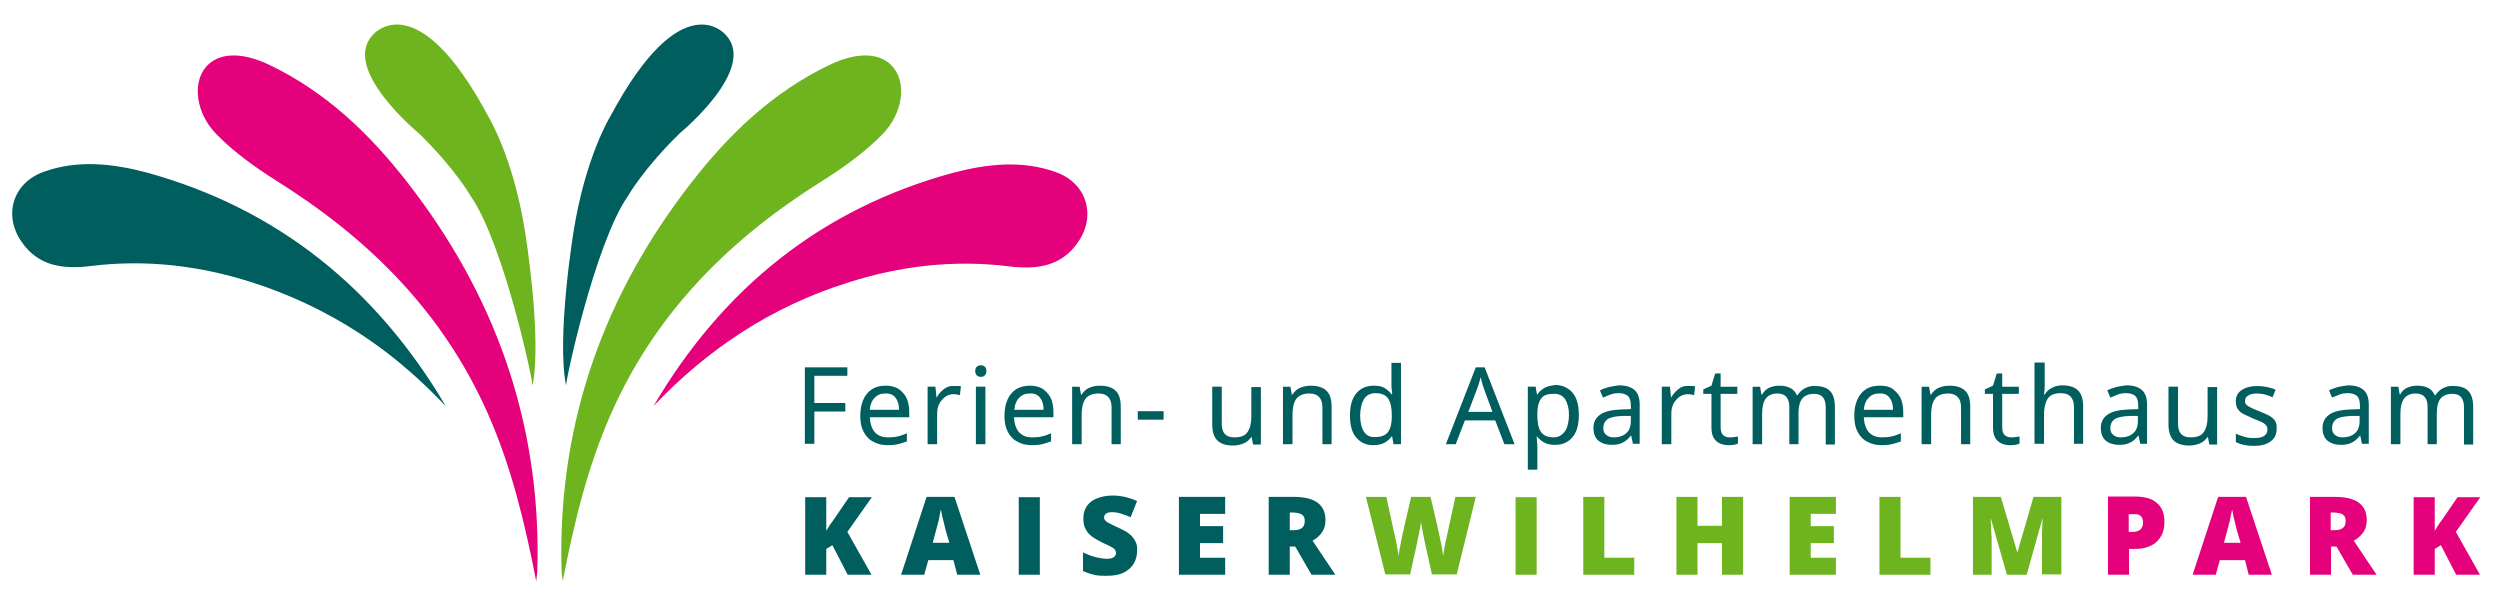
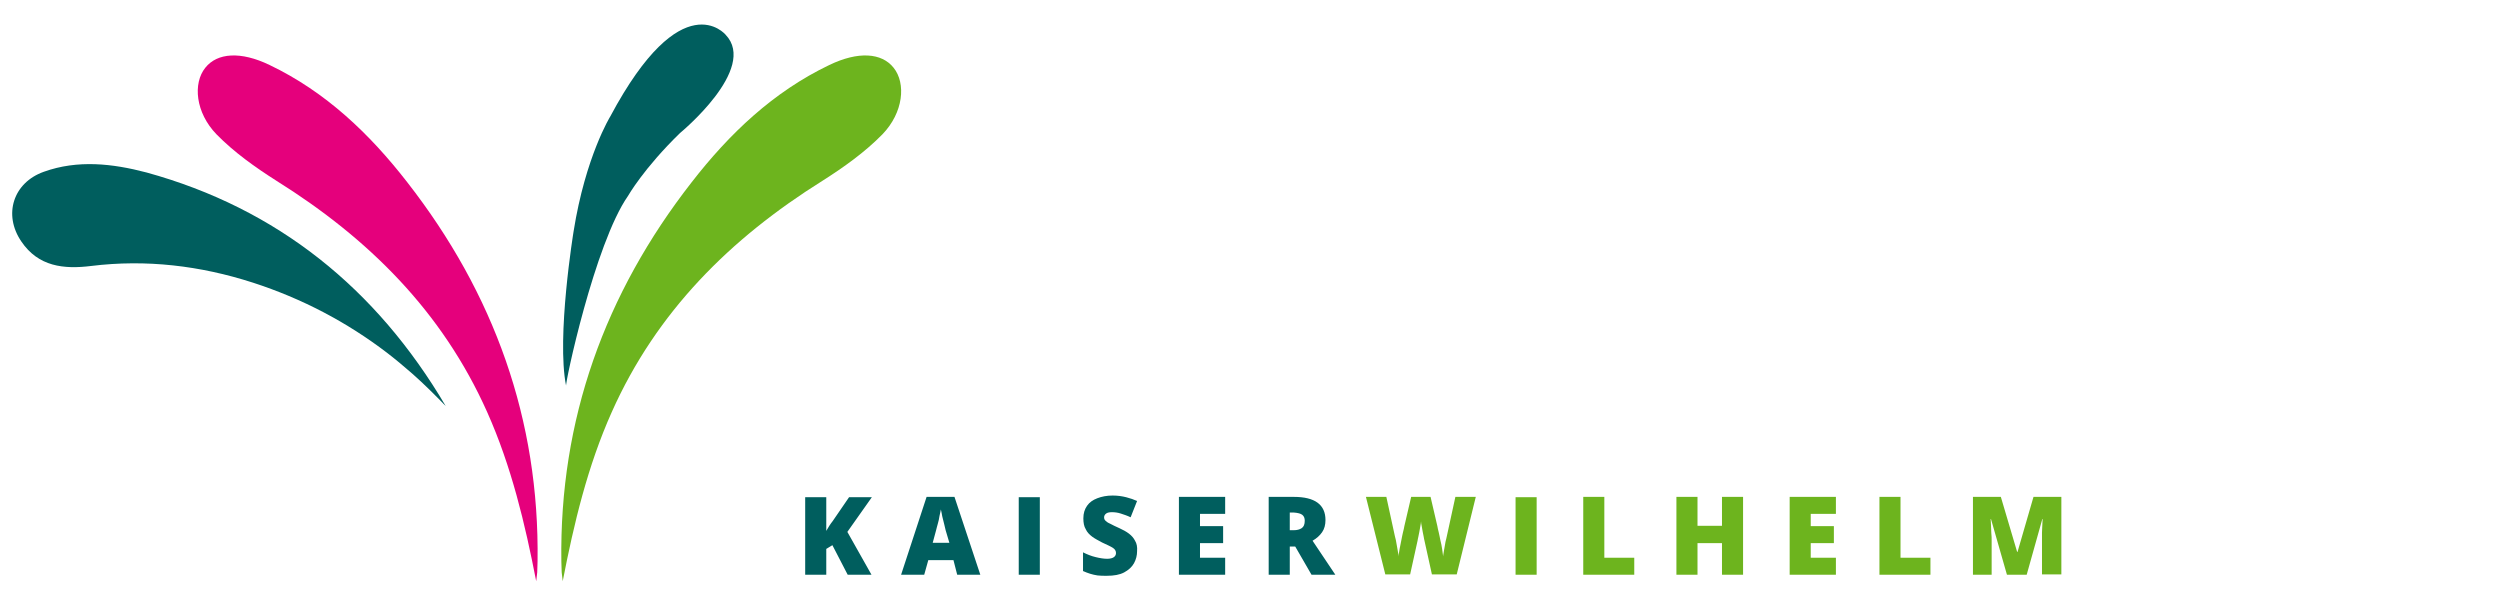
<svg xmlns="http://www.w3.org/2000/svg" version="1.1" id="Ebene_1" x="0px" y="0px" width="740px" height="181px" viewBox="0 0 740 181" enable-background="new 0 0 740 181" xml:space="preserve">
-   <path fill="#E5007C" d="M623.955,147.079v23.046h6.241v-7.648h1.712c1.611,0,3.019-0.199,4.127-0.707  c1.104-0.396,2.01-1.004,2.716-1.81c0.707-0.806,1.208-1.611,1.513-2.616c0.298-0.904,0.402-1.916,0.402-3.02  c0-2.317-0.707-4.128-2.219-5.436c-1.407-1.309-3.62-1.915-6.539-1.915h-7.953V147.079z M633.718,152.812  c0.403,0.403,0.607,1.011,0.607,1.816c0,1.004-0.304,1.811-0.911,2.213c-0.602,0.403-1.308,0.601-2.113,0.601h-1.203v-5.231h1.605  C632.614,152.111,633.316,152.311,633.718,152.812L633.718,152.812z M672.472,170.125l-7.649-23.046h-8.257l-7.55,23.046h6.85  l1.203-4.326h7.45l1.109,4.326H672.472L672.472,170.125z M663.211,160.666h-4.934l1.01-3.726c0.099-0.501,0.298-1.109,0.502-1.915  c0.198-0.701,0.402-1.507,0.503-2.312c0.204-0.806,0.303-1.407,0.402-1.914c0.1,0.507,0.304,1.208,0.403,2.014  c0.204,0.807,0.402,1.612,0.601,2.418c0.205,0.806,0.304,1.308,0.403,1.71L663.211,160.666L663.211,160.666z M683.747,147.079  v23.046h6.236v-8.355h1.611l4.835,8.355h7.042l-6.744-10.066c1.209-0.7,2.113-1.506,2.82-2.516c0.706-1.005,1.01-2.214,1.01-3.621  c0-4.531-3.124-6.843-9.365-6.843H683.747L683.747,147.079z M693.61,152.41c0.502,0.402,0.706,1.01,0.706,1.71  c0,1.11-0.303,1.816-0.904,2.219c-0.607,0.403-1.413,0.602-2.319,0.602h-1.208v-5.231h1.208  C692.301,151.809,693.207,152.007,693.61,152.41L693.61,152.41z M726.928,157.442l7.245-10.265h-6.744l-4.828,7.048  c-0.304,0.403-0.707,0.905-1.01,1.407c-0.299,0.502-0.602,1.004-0.906,1.512v-9.967h-6.242v22.947h6.242v-7.648l1.816-1.104  l4.525,8.752h7.048L726.928,157.442L726.928,157.442z" />
  <path fill="#6DB41E" d="M430.791,147.079l-2.516,11.572c-0.1,0.403-0.199,1.005-0.403,1.712c-0.099,0.806-0.298,1.512-0.403,2.317  c-0.099,0.806-0.297,1.506-0.297,2.009c-0.105-0.602-0.204-1.309-0.305-2.213c-0.099-0.806-0.303-1.711-0.502-2.517  c-0.204-0.905-0.304-1.611-0.508-2.417c-0.198-0.701-0.298-1.31-0.396-1.811l-2.015-8.653h-5.74l-2.015,8.653  c-0.099,0.501-0.197,1.109-0.403,1.811c-0.197,0.705-0.297,1.512-0.501,2.417c-0.199,0.806-0.298,1.711-0.502,2.517  c-0.101,0.806-0.305,1.611-0.305,2.213c0-0.402-0.099-0.905-0.198-1.407c-0.099-0.602-0.204-1.11-0.303-1.711  c-0.101-0.602-0.199-1.208-0.305-1.711c-0.099-0.502-0.198-0.905-0.298-1.209l-2.516-11.572h-6.044l5.739,22.947h7.347l2.218-10.066  c0-0.199,0.1-0.503,0.199-1.005c0.099-0.402,0.204-1.01,0.303-1.513c0.101-0.601,0.199-1.104,0.305-1.71  c0.099-0.602,0.198-1.005,0.198-1.408c0,0.403,0.099,0.906,0.204,1.408c0.099,0.606,0.199,1.109,0.298,1.71  c0.105,0.608,0.204,1.11,0.304,1.513c0.1,0.403,0.1,0.806,0.198,1.005l2.22,10.066h7.345l5.641-22.947H430.791L430.791,147.079z   M454.849,170.125v-22.947h-6.241v22.947H454.849L454.849,170.125z M483.741,170.125v-5.032h-8.859v-18.014h-6.241v23.046H483.741  L483.741,170.125z M515.949,147.079h-6.242v8.554h-7.246v-8.554h-6.242v23.046h6.242v-9.359h7.246v9.359h6.242V147.079  L515.949,147.079z M543.428,165.093h-7.451v-4.327h6.85v-5.033h-6.85v-3.621h7.451v-5.032h-13.687v23.046h13.687V165.093  L543.428,165.093z M571.408,170.125v-5.032h-8.857v-18.014h-6.236v23.046H571.408L571.408,170.125z M599.898,170.125l4.631-16.506  h0.099c0,0.402-0.099,1.01-0.099,1.71c0,0.707-0.1,1.513-0.1,2.318s0,1.612,0,2.312v10.066h5.733v-22.947h-8.25l-4.729,16.302  h-0.105l-4.828-16.302h-8.257v23.046h5.535v-9.961c0-0.806,0-1.611-0.099-2.417c0-0.807-0.101-1.612-0.101-2.418  c0-0.7-0.099-1.308-0.099-1.71h0.099l4.729,16.506H599.898L599.898,170.125z" />
  <path fill="#005E5E" d="M250.817,157.442l7.248-10.265h-6.744l-4.832,7.048c-0.302,0.403-0.705,0.905-1.007,1.407  c-0.301,0.502-0.603,1.004-0.905,1.512v-9.967h-6.241v22.947h6.241v-7.648l1.811-1.104l4.53,8.752h7.046L250.817,157.442  L250.817,157.442z M290.174,170.125l-7.649-23.046h-8.255l-7.548,23.046h6.845l1.207-4.326h7.45l1.106,4.326H290.174  L290.174,170.125z M281.013,160.666h-4.931l1.006-3.726c0.101-0.501,0.302-1.109,0.504-1.915c0.201-0.701,0.403-1.507,0.503-2.312  c0.202-0.806,0.301-1.407,0.401-1.914c0.101,0.507,0.302,1.208,0.403,2.014c0.202,0.807,0.403,1.612,0.604,2.418  c0.201,0.806,0.302,1.308,0.403,1.71L281.013,160.666L281.013,160.666z M307.789,170.125v-22.947h-6.241v22.947H307.789  L307.789,170.125z M335.972,160.059c-0.401-0.799-1.006-1.506-1.812-2.113c-0.804-0.602-1.711-1.104-2.819-1.606  c-1.106-0.508-2.013-0.911-2.717-1.313c-0.705-0.298-1.107-0.601-1.41-0.905c-0.302-0.297-0.401-0.602-0.401-1.004  c0-0.403,0.2-0.806,0.603-1.109c0.403-0.298,1.007-0.402,1.711-0.402c0.806,0,1.712,0.104,2.617,0.402  c0.906,0.304,1.913,0.607,2.92,1.109l1.912-4.829c-0.905-0.402-2.013-0.806-3.22-1.109c-1.209-0.303-2.517-0.502-4.027-0.502  c-1.711,0-3.221,0.298-4.53,0.806c-1.308,0.502-2.315,1.202-3.019,2.214c-0.706,1.003-1.108,2.212-1.108,3.725  c0,1.308,0.201,2.411,0.705,3.217c0.403,0.906,1.106,1.611,1.912,2.219c0.806,0.602,1.812,1.104,2.92,1.712  c1.509,0.7,2.617,1.202,3.22,1.604c0.604,0.403,0.907,0.911,0.907,1.513c0,0.502-0.202,0.905-0.604,1.209s-1.107,0.502-2.013,0.502  c-1.006,0-2.215-0.198-3.422-0.502c-1.309-0.304-2.516-0.806-3.725-1.407v5.535c0.705,0.298,1.41,0.602,2.113,0.806  c0.706,0.199,1.41,0.403,2.214,0.503c0.806,0.099,1.713,0.099,2.718,0.099c2.114,0,3.825-0.304,5.134-1.004  c1.308-0.706,2.315-1.612,2.92-2.721c0.603-1.104,0.905-2.312,0.905-3.521C336.677,161.875,336.476,160.864,335.972,160.059  L335.972,160.059z M362.647,165.093h-7.448v-4.327h6.845v-5.033h-6.845v-3.621h7.448v-5.032h-13.689v23.046h13.689V165.093  L362.647,165.093z M375.531,147.079v23.046h6.243v-8.355h1.611l4.828,8.355h7.049l-6.744-10.066c1.208-0.7,2.113-1.506,2.82-2.516  c0.7-1.005,1.003-2.214,1.003-3.621c0-4.531-3.118-6.843-9.359-6.843H375.531L375.531,147.079z M385.498,152.41  c0.502,0.402,0.707,1.01,0.707,1.71c0,1.11-0.304,1.816-0.911,2.219c-0.602,0.403-1.407,0.602-2.312,0.602h-1.208v-5.231h1.208  C384.191,151.809,384.996,152.007,385.498,152.41L385.498,152.41z" />
-   <path fill="#005E5E" d="M241.052,121.812h9.16v-2.517h-9.16v-8.054h9.765v-2.516h-12.582v22.646h2.817V121.812L241.052,121.812z   M258.165,115.166c-1.107,0.707-2.013,1.711-2.617,3.121c-0.604,1.312-0.906,2.919-0.906,4.833c0,1.91,0.302,3.422,1.007,4.73  c0.705,1.308,1.61,2.317,2.918,2.92c1.209,0.705,2.617,1.004,4.229,1.004c1.207,0,2.214-0.1,3.019-0.299  c0.806-0.204,1.711-0.507,2.617-0.806v-2.416c-0.906,0.401-1.71,0.706-2.617,0.904c-0.804,0.204-1.812,0.304-2.918,0.304  c-1.712,0-3.021-0.502-3.927-1.512c-0.905-1.005-1.409-2.517-1.509-4.427h11.677v-1.711c0-1.512-0.303-2.921-0.806-4.03  c-0.604-1.104-1.409-2.011-2.416-2.715c-1.006-0.604-2.315-0.905-3.724-0.905C260.581,114.162,259.272,114.463,258.165,115.166  L258.165,115.166z M265.111,117.782c0.704,0.908,1.006,2.116,1.006,3.528h-8.657c0.101-1.513,0.604-2.723,1.409-3.528  c0.806-0.905,1.813-1.309,3.121-1.309C263.398,116.375,264.506,116.877,265.111,117.782L265.111,117.782z M279.404,115.166  c-0.907,0.707-1.61,1.513-2.114,2.418h-0.101l-0.303-3.121h-2.315v17.013h2.818v-9.062c0-1.104,0.202-2.113,0.706-3.019  c0.502-0.907,1.106-1.511,1.812-2.013c0.704-0.506,1.61-0.704,2.416-0.704c0.303,0,0.604,0,0.905,0.1  c0.303,0,0.604,0.099,0.906,0.201l0.303-2.619c-0.303-0.099-0.604-0.099-1.007-0.099s-0.704,0-1.006,0  C281.316,114.162,280.31,114.463,279.404,115.166L279.404,115.166z M289.168,108.524c-0.302,0.301-0.504,0.703-0.504,1.309  c0,0.604,0.202,1.007,0.504,1.308c0.301,0.301,0.704,0.402,1.207,0.402c0.403,0,0.806-0.102,1.108-0.402  c0.3-0.301,0.502-0.704,0.502-1.308c0-0.605-0.202-1.106-0.502-1.309c-0.302-0.301-0.705-0.403-1.108-0.403  C289.872,108.121,289.469,108.224,289.168,108.524L289.168,108.524z M288.865,114.463v17.013h2.817v-17.013H288.865L288.865,114.463  z M300.843,115.166c-1.106,0.707-2.013,1.711-2.617,3.121c-0.603,1.312-0.905,2.919-0.905,4.833c0,1.91,0.302,3.422,1.006,4.73  c0.705,1.308,1.611,2.317,2.919,2.92c1.209,0.705,2.617,1.004,4.228,1.004c1.208,0,2.214-0.1,3.02-0.299  c0.805-0.204,1.711-0.507,2.618-0.806v-2.416c-0.907,0.401-1.712,0.706-2.618,0.904c-0.806,0.204-1.812,0.304-2.919,0.304  c-1.711,0-3.02-0.502-3.926-1.512c-0.906-1.005-1.408-2.517-1.509-4.427h11.675v-1.711c0-1.512-0.302-2.921-0.804-4.03  c-0.604-1.104-1.41-2.011-2.416-2.715c-1.007-0.604-2.315-0.905-3.724-0.905C303.36,114.162,302.052,114.463,300.843,115.166  L300.843,115.166z M307.889,117.782c0.705,0.908,1.007,2.116,1.007,3.528h-8.656c0.1-1.513,0.603-2.723,1.408-3.528  c0.806-0.905,1.812-1.309,3.122-1.309C306.178,116.375,307.285,116.877,307.889,117.782L307.889,117.782z M322.484,114.764  c-1.006,0.402-1.71,1.109-2.314,2.015h-0.201l-0.403-2.315h-2.214v17.013h2.819v-8.857c0-2.015,0.402-3.526,1.107-4.532  c0.705-1.004,2.013-1.612,3.925-1.612c2.517,0,3.824,1.411,3.824,4.13v10.872h2.718v-11.076c0-2.214-0.504-3.822-1.509-4.731  c-1.007-1.004-2.618-1.506-4.63-1.506C324.499,114.162,323.391,114.36,322.484,114.764L322.484,114.764z M344.427,124.225v-2.511  h-7.649v2.511H344.427L344.427,124.225z M370.398,114.463v8.856c0,2.015-0.403,3.527-1.108,4.531  c-0.704,1.109-2.013,1.611-3.925,1.611c-2.517,0-3.724-1.308-3.724-4.028v-10.971h-2.819v11.175c0,2.113,0.503,3.725,1.509,4.729  c1.007,1.005,2.617,1.512,4.63,1.512c1.108,0,2.114-0.204,3.121-0.607c1.006-0.402,1.711-1.104,2.315-1.909h0.101l0.402,2.214h2.315  v-17.012h-2.818V114.463z M384.891,114.764c-1.004,0.402-1.711,1.109-2.312,2.015h-0.205l-0.403-2.315h-2.212v17.013h2.82v-8.857  c0-2.015,0.402-3.526,1.108-4.532c0.7-1.004,2.01-1.612,3.924-1.612c2.518,0,3.825,1.411,3.825,4.13v10.872h2.715v-11.076  c0-2.214-0.502-3.822-1.506-4.731c-1.011-1.004-2.616-1.506-4.631-1.506C386.906,114.162,385.902,114.36,384.891,114.764  L384.891,114.764z M409.958,130.969c0.806-0.503,1.507-1.104,2.015-1.811h0.099l0.403,2.317h2.213v-24.058h-2.82v6.744  c0,0.301,0,0.703,0.105,1.309c0.099,0.501,0.099,0.904,0.099,1.208h-0.204c-0.503-0.707-1.208-1.309-2.009-1.813  c-0.806-0.505-1.915-0.703-3.224-0.703c-2.113,0-3.823,0.703-5.132,2.213c-1.308,1.51-1.915,3.728-1.915,6.646  s0.607,5.133,1.915,6.54c1.309,1.512,2.92,2.213,5.033,2.213C407.944,131.774,409.053,131.476,409.958,130.969L409.958,130.969z   M403.716,127.751c-0.707-1.108-1.109-2.721-1.109-4.729c0-2.015,0.402-3.626,1.109-4.836c0.707-1.206,1.916-1.811,3.422-1.811  c1.915,0,3.123,0.604,3.824,1.711c0.707,1.11,1.011,2.717,1.011,4.83v0.508c0,2.01-0.402,3.423-1.109,4.427  s-2.015,1.512-3.825,1.512C405.527,129.462,404.423,128.854,403.716,127.751L403.716,127.751z M448.309,131.476l-8.857-22.749  h-2.616l-8.857,22.749h2.914l2.72-7.047h8.958l2.722,7.047H448.309L448.309,131.476z M441.764,121.911h-7.147l2.616-6.844  c0.105-0.403,0.303-0.806,0.508-1.513c0.198-0.602,0.403-1.308,0.502-1.909c0.099,0.301,0.199,0.602,0.305,1.106  c0.099,0.502,0.297,0.904,0.402,1.41c0.099,0.402,0.298,0.703,0.298,0.905L441.764,121.911L441.764,121.911z M457.062,114.865  c-0.8,0.505-1.506,1.106-2.009,1.913h-0.104l-0.402-2.315h-2.313v24.563h2.82v-6.948c0-0.403,0-0.905-0.104-1.408  c0-0.502-0.1-1.01-0.1-1.412h0.204c0.503,0.706,1.104,1.208,2.009,1.711c0.911,0.507,1.916,0.706,3.224,0.706  c2.113,0,3.825-0.706,5.133-2.213c1.308-1.512,1.914-3.726,1.914-6.645s-0.606-5.135-1.914-6.644  c-1.308-1.41-2.92-2.216-5.034-2.216C458.978,114.162,457.868,114.36,457.062,114.865L457.062,114.865z M463.305,118.186  c0.705,1.21,1.108,2.723,1.108,4.632c0,1.308-0.204,2.417-0.502,3.422c-0.304,1.01-0.806,1.711-1.513,2.317  c-0.706,0.602-1.506,0.905-2.517,0.905c-1.81,0-3.117-0.607-3.824-1.711c-0.706-1.108-1.005-2.721-1.005-4.835v-0.502  c0-2.015,0.403-3.422,1.104-4.428c0.706-1.007,1.915-1.409,3.625-1.409C461.394,116.474,462.498,117.082,463.305,118.186  L463.305,118.186z M476.191,114.564c-1.01,0.301-1.915,0.602-2.616,1.005l0.905,2.113c0.701-0.3,1.407-0.601,2.213-0.904  c0.806-0.305,1.612-0.403,2.518-0.403c1.108,0,2.014,0.304,2.615,0.806c0.607,0.502,0.905,1.51,0.905,2.922v1.003l-2.92,0.101  c-2.813,0.104-4.828,0.606-6.137,1.512c-1.308,0.905-2.014,2.213-2.014,3.925c0,1.71,0.502,3.018,1.512,3.823  c1.005,0.806,2.312,1.209,3.825,1.209c1.407,0,2.516-0.199,3.421-0.706c0.806-0.397,1.611-1.104,2.312-2.009h0.104l0.503,2.412  h2.008v-11.574c0-2.016-0.501-3.423-1.506-4.327c-1.005-0.906-2.517-1.411-4.63-1.411  C478.305,114.162,477.196,114.36,476.191,114.564L476.191,114.564z M482.731,123.12v1.508c0,1.611-0.502,2.919-1.407,3.626  c-0.905,0.806-2.113,1.208-3.626,1.208c-0.904,0-1.606-0.204-2.213-0.706c-0.603-0.403-0.905-1.104-0.905-2.113  c0-1.104,0.403-1.911,1.209-2.518c0.806-0.602,2.312-0.905,4.426-1.005H482.731L482.731,123.12z M496.826,115.166  c-0.904,0.707-1.611,1.513-2.113,2.418h-0.105l-0.298-3.121h-2.417v17.013h2.82v-9.062c0-1.104,0.197-2.113,0.7-3.019  c0.509-0.907,1.109-1.511,1.816-2.013c0.806-0.506,1.604-0.704,2.411-0.704c0.304,0,0.607,0,0.91,0.1  c0.298,0,0.603,0.099,0.906,0.201l0.298-2.619c-0.298-0.099-0.602-0.099-1.005-0.099s-0.707,0-1.005,0  C498.637,114.162,497.632,114.463,496.826,115.166L496.826,115.166z M510.011,128.756c-0.502-0.502-0.706-1.308-0.706-2.312v-9.866  h4.934v-2.114h-4.934v-3.928h-1.611l-1.104,3.627l-2.418,1.106v1.309h2.418v9.866c0,1.407,0.197,2.411,0.705,3.217  c0.503,0.806,1.104,1.309,1.811,1.611c0.701,0.305,1.612,0.503,2.418,0.503c0.502,0,1.004,0,1.605-0.1  c0.508-0.099,1.011-0.199,1.309-0.403v-2.113c-0.298,0.1-0.603,0.204-1.104,0.204c-0.403,0.1-0.906,0.1-1.309,0.1  C511.12,129.462,510.514,129.258,510.011,128.756L510.011,128.756z M534.372,114.865c-1.011,0.505-1.712,1.206-2.318,2.114h-0.199  c-0.806-1.912-2.517-2.817-5.237-2.817c-1.004,0-2.009,0.198-2.92,0.602c-0.904,0.402-1.605,1.109-2.113,2.015h-0.198l-0.403-2.315  h-2.213v17.013h2.814v-8.857c0-2.015,0.303-3.526,1.01-4.532c0.701-1.004,1.811-1.612,3.521-1.612c2.318,0,3.521,1.312,3.521,4.031  v10.971h2.722v-9.365c0-1.81,0.402-3.219,1.108-4.124c0.701-0.904,1.909-1.409,3.521-1.409c2.312,0,3.422,1.308,3.422,4.026v10.973  h2.715v-11.071c0-2.218-0.502-3.826-1.407-4.733c-0.905-1.008-2.418-1.51-4.327-1.51  C536.486,114.162,535.375,114.36,534.372,114.865L534.372,114.865z M552.385,115.166c-1.104,0.707-2.009,1.711-2.615,3.121  c-0.602,1.312-0.906,2.919-0.906,4.833c0,1.91,0.305,3.422,1.005,4.73c0.707,1.308,1.611,2.317,2.919,2.92  c1.209,0.705,2.623,1.004,4.229,1.004c1.208,0,2.219-0.1,3.024-0.299c0.8-0.204,1.711-0.507,2.616-0.806v-2.416  c-0.905,0.401-1.711,0.706-2.616,0.904c-0.806,0.204-1.816,0.304-2.92,0.304c-1.71,0-3.024-0.502-3.93-1.512  c-0.904-1.005-1.406-2.517-1.507-4.427h11.673v-1.711c0-1.512-0.298-2.921-0.806-4.03c-0.602-1.104-1.407-2.011-2.411-2.715  c-1.011-0.707-2.318-0.905-3.726-0.905C554.802,114.162,553.494,114.463,552.385,115.166L552.385,115.166z M559.334,117.782  c0.706,0.908,1.003,2.116,1.003,3.528h-8.653c0.101-1.513,0.603-2.723,1.408-3.528c0.806-0.905,1.811-1.309,3.117-1.309  C557.723,116.375,558.726,116.877,559.334,117.782L559.334,117.782z M573.926,114.764c-1.005,0.402-1.712,1.109-2.312,2.015h-0.205  l-0.396-2.315h-2.219v17.013h2.82v-8.857c0-2.015,0.403-3.526,1.109-4.532c0.7-1.004,2.009-1.612,3.924-1.612  c2.517,0,3.824,1.411,3.824,4.13v10.872h2.715v-11.076c0-2.214-0.501-3.822-1.506-4.731c-1.01-1.004-2.616-1.506-4.631-1.506  C575.941,114.162,574.936,114.36,573.926,114.764L573.926,114.764z M593.353,128.756c-0.502-0.502-0.701-1.308-0.701-2.312v-9.866  h4.929v-2.114h-4.929v-3.928h-1.611l-1.11,3.627l-2.41,1.106v1.309h2.41v9.866c0,1.407,0.204,2.411,0.707,3.217  c0.502,0.806,1.109,1.309,1.81,1.611c0.707,0.305,1.611,0.503,2.418,0.503c0.503,0,1.004,0,1.611-0.1  c0.503-0.099,1.005-0.199,1.309-0.403v-2.113c-0.304,0.1-0.602,0.204-1.11,0.204c-0.402,0.1-0.904,0.1-1.307,0.1  C594.561,129.462,593.861,129.258,593.353,128.756L593.353,128.756z M605.031,107.315h-2.82v24.057h2.82v-8.754  c0-2.015,0.402-3.526,1.109-4.632c0.701-1.109,2.015-1.611,3.924-1.611c2.517,0,3.825,1.407,3.825,4.13v10.867h2.721v-11.071  c0-2.215-0.509-3.724-1.513-4.731c-1.004-1.005-2.615-1.51-4.63-1.51c-1.11,0-2.114,0.202-3.02,0.704  c-0.904,0.402-1.71,1.109-2.213,2.015h-0.204c0.1-0.707,0.204-1.51,0.204-2.418v-7.045H605.031z M626.372,114.564  c-1.01,0.301-1.915,0.602-2.616,1.005l0.906,2.113c0.7-0.3,1.406-0.601,2.212-0.904c0.806-0.305,1.611-0.403,2.518-0.403  c1.108,0,2.015,0.304,2.615,0.806c0.606,0.502,0.905,1.51,0.905,2.922v1.003l-2.92,0.101c-2.814,0.104-4.828,0.606-6.136,1.512  c-1.31,0.905-2.015,2.213-2.015,3.925c0,1.71,0.502,3.018,1.512,3.823c1.004,0.806,2.312,1.209,3.824,1.209  c1.408,0,2.517-0.199,3.423-0.706c0.806-0.397,1.611-1.104,2.312-2.009h0.099l0.509,2.412h2.008v-11.574  c0-2.016-0.502-3.423-1.506-4.327c-1.011-0.906-2.517-1.411-4.63-1.411C628.381,114.162,627.377,114.36,626.372,114.564  L626.372,114.564z M632.813,123.12v1.508c0,1.611-0.502,2.919-1.406,3.626c-0.911,0.806-2.115,1.208-3.626,1.208  c-0.906,0-1.612-0.204-2.214-0.706c-0.607-0.403-0.904-1.104-0.904-2.113c0-1.104,0.401-1.911,1.207-2.518  c0.801-0.602,2.313-0.905,4.427-1.005H632.813L632.813,123.12z M653.448,114.463v8.856c0,2.015-0.402,3.527-1.108,4.531  c-0.7,1.109-2.009,1.611-3.924,1.611c-2.518,0-3.726-1.308-3.726-4.028v-10.971h-2.82v11.175c0,2.113,0.508,3.725,1.513,4.729  c1.004,1.005,2.616,1.512,4.63,1.512c1.109,0,2.114-0.204,3.118-0.607c1.011-0.402,1.711-1.104,2.317-1.909h0.101l0.402,2.214h2.317  v-17.012h-2.82V114.463z M673.377,124.527c-0.402-0.602-1.005-1.104-1.711-1.506c-0.807-0.403-1.711-0.806-2.716-1.209  c-1.108-0.402-1.914-0.806-2.621-1.108c-0.602-0.305-1.104-0.602-1.407-0.906c-0.304-0.303-0.403-0.706-0.403-1.21  c0-0.602,0.304-1.104,0.905-1.506c0.607-0.403,1.512-0.608,2.615-0.608c0.807,0,1.612,0.104,2.418,0.305s1.513,0.501,2.213,0.806  l0.911-2.216c-0.806-0.4-1.611-0.604-2.516-0.804c-0.911-0.204-1.916-0.303-2.921-0.303c-1.914,0-3.421,0.402-4.63,1.209  c-1.208,0.806-1.711,1.912-1.711,3.321c0,0.907,0.198,1.713,0.602,2.313c0.402,0.608,1.01,1.11,1.811,1.513  c0.806,0.403,1.71,0.806,2.82,1.308c1.108,0.403,2.015,0.806,2.615,1.104c0.607,0.304,1.011,0.706,1.208,1.01  c0.206,0.298,0.305,0.701,0.305,1.104c0,0.807-0.305,1.413-0.905,1.816c-0.607,0.502-1.611,0.7-3.124,0.7  c-1.005,0-2.008-0.099-2.919-0.402c-1.005-0.298-1.811-0.603-2.412-0.905v2.517c0.7,0.304,1.407,0.606,2.312,0.806  c0.906,0.204,1.916,0.304,3.02,0.304c2.113,0,3.725-0.402,4.934-1.309c1.209-0.805,1.811-2.113,1.811-3.725  C673.985,125.836,673.781,125.135,673.377,124.527L673.377,124.527z M691.998,114.564c-1.005,0.301-1.909,0.602-2.616,1.005  l0.904,2.113c0.707-0.3,1.414-0.601,2.214-0.904c0.806-0.305,1.611-0.403,2.516-0.403c1.11,0,2.015,0.304,2.623,0.806  c0.601,0.502,0.904,1.51,0.904,2.922v1.003l-2.919,0.101c-2.82,0.104-4.835,0.606-6.144,1.512c-1.308,0.905-2.008,2.213-2.008,3.925  c0,1.71,0.502,3.018,1.506,3.823c1.01,0.806,2.318,1.209,3.825,1.209c1.413,0,2.517-0.199,3.421-0.706  c0.806-0.397,1.611-1.104,2.318-2.009h0.1l0.502,2.412h2.015v-11.574c0-2.016-0.503-3.423-1.513-4.327  c-1.004-0.906-2.516-1.411-4.631-1.411C694.013,114.162,693.008,114.36,691.998,114.564L691.998,114.564z M698.445,123.12v1.508  c0,1.611-0.508,2.919-1.414,3.626c-0.904,0.806-2.113,1.208-3.619,1.208c-0.911,0-1.612-0.204-2.219-0.706  c-0.602-0.403-0.906-1.104-0.906-2.113c0-1.104,0.403-1.911,1.209-2.518c0.806-0.602,2.318-0.905,4.432-1.005H698.445  L698.445,123.12z M723.202,114.865c-1.005,0.505-1.711,1.206-2.313,2.114h-0.204c-0.806-1.912-2.516-2.817-5.231-2.817  c-1.011,0-2.014,0.198-2.92,0.602c-0.904,0.402-1.611,1.109-2.113,2.015h-0.099l-0.403-2.315h-2.22v17.013h2.82v-8.857  c0-2.015,0.305-3.526,1.011-4.532c0.701-1.004,1.81-1.612,3.521-1.612c2.312,0,3.521,1.312,3.521,4.031v10.971h2.721v-9.365  c0-1.81,0.403-3.219,1.104-4.124c0.706-0.904,1.915-1.409,3.526-1.409c2.312,0,3.422,1.308,3.422,4.026v10.973h2.715v-11.071  c0-2.218-0.503-3.826-1.407-4.733c-0.904-1.008-2.417-1.51-4.327-1.51C725.216,114.162,724.212,114.36,723.202,114.865  L723.202,114.865z" />
  <path fill="#E5007C" d="M158.715,172.041c-3.322-17.114-7.349-34.025-14.496-50.029c-13.287-29.794-35.129-51.436-62.306-68.446  c-6.341-4.027-12.583-8.456-17.816-13.791c-6.241-6.442-7.047-15.099-3.323-19.729c3.524-4.43,10.47-4.933,19.025-0.806  c16.607,7.953,29.593,20.333,40.766,34.727c25.668,32.915,39.155,70.258,38.552,112.234c0,1.11-0.101,2.114-0.101,3.224  C158.916,170.23,158.816,171.136,158.715,172.041L158.715,172.041z" />
  <path fill="#005E5E" d="M131.94,120.201c-3.22-3.324-6.441-6.545-9.864-9.562c-2.416-2.114-4.932-4.228-7.55-6.242  c-11.877-9.06-25.064-16.004-39.659-20.735c-15.602-5.033-31.607-6.946-47.913-4.933c-8.053,1.007-15.602,0.201-20.635-7.248  c-5.435-7.952-2.416-17.414,6.644-20.634c10.066-3.625,20.434-2.416,30.398,0.202C82.115,61.718,111.406,85.373,131.94,120.201  L131.94,120.201z" />
-   <path fill="#6DB41E" d="M110.4,10.282c0,0,12.884-15.602,34.122,24.158c0,0,7.349,11.877,10.871,34.022  c0,0,5.134,31.306,2.214,45.799c0.503-0.1-8.455-42.176-18.319-56.268c0,0-4.63-8.154-15.4-18.622  C123.888,39.373,100.736,20.348,110.4,10.282L110.4,10.282z" />
  <path fill="#6DB41E" d="M166.566,172.041c3.323-17.114,7.349-34.025,14.496-50.029c13.287-29.794,35.13-51.436,62.306-68.446  c6.343-4.027,12.583-8.456,17.816-13.791c6.24-6.442,7.046-15.099,3.322-19.729c-3.523-4.43-10.467-4.933-19.025-0.806  c-16.607,7.953-29.593,20.333-40.766,34.727c-25.667,32.915-39.155,70.258-38.553,112.234c0,1.11,0.101,2.114,0.101,3.224  C166.365,170.23,166.465,171.136,166.566,172.041L166.566,172.041z" />
-   <path fill="#E5007C" d="M193.442,120.201c16.005-16.911,34.928-29.393,57.173-36.439c15.602-5.033,31.607-6.945,47.913-4.932  c8.054,1.007,15.603,0.201,20.635-7.248c5.435-7.951,2.417-17.414-6.643-20.634c-10.065-3.625-20.434-2.416-30.398,0.201  C243.166,61.718,213.876,85.373,193.442,120.201L193.442,120.201z" />
  <path fill="#005E5E" d="M214.781,10.282c0,0-12.884-15.602-34.123,24.158c0,0-7.349,11.877-10.871,34.022  c0,0-5.134,31.306-2.214,45.799c-0.503-0.1,8.455-42.176,18.32-56.268c0,0,4.629-8.154,15.4-18.622  C201.294,39.373,224.444,20.348,214.781,10.282L214.781,10.282z" />
</svg>